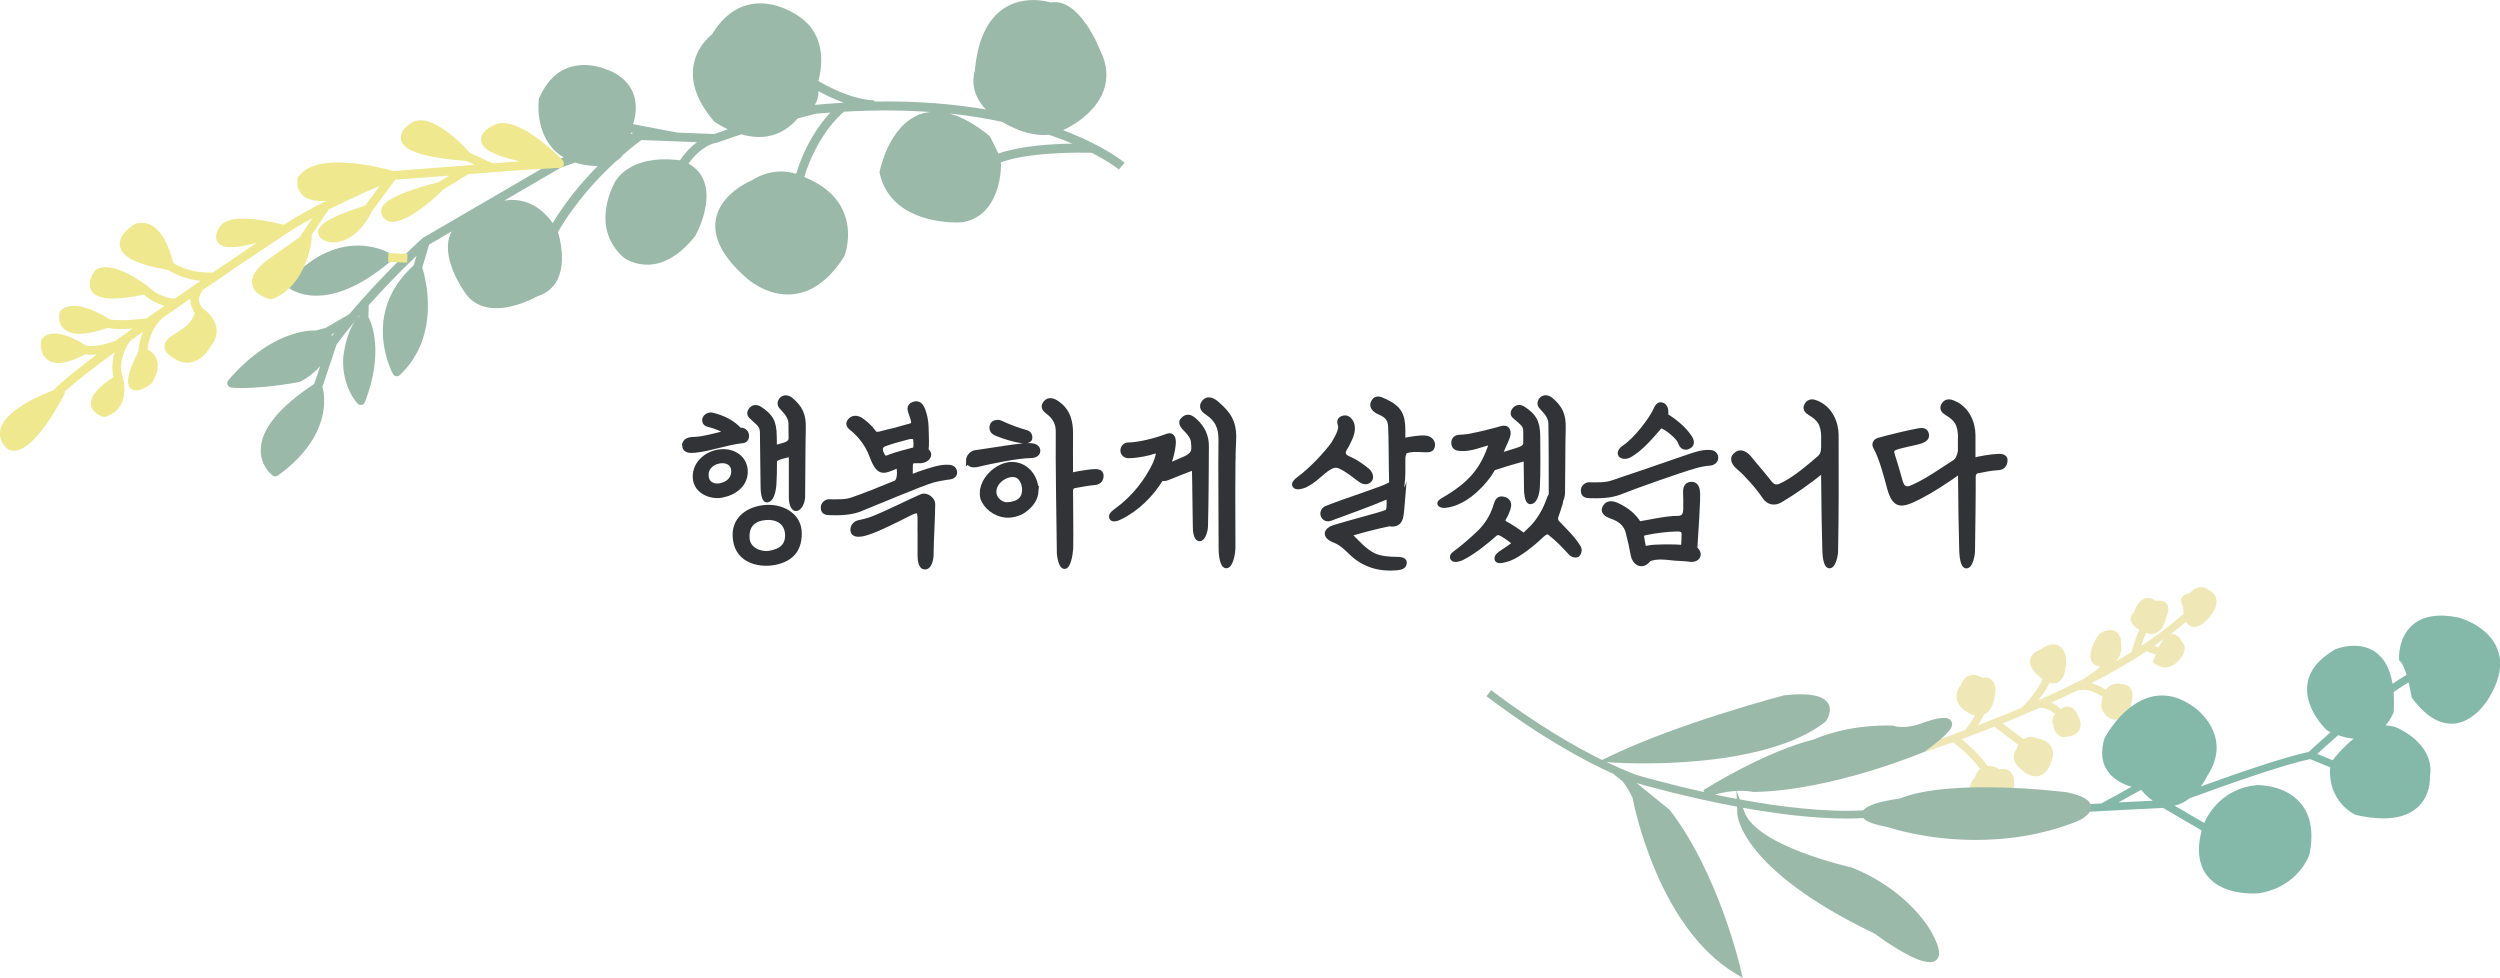
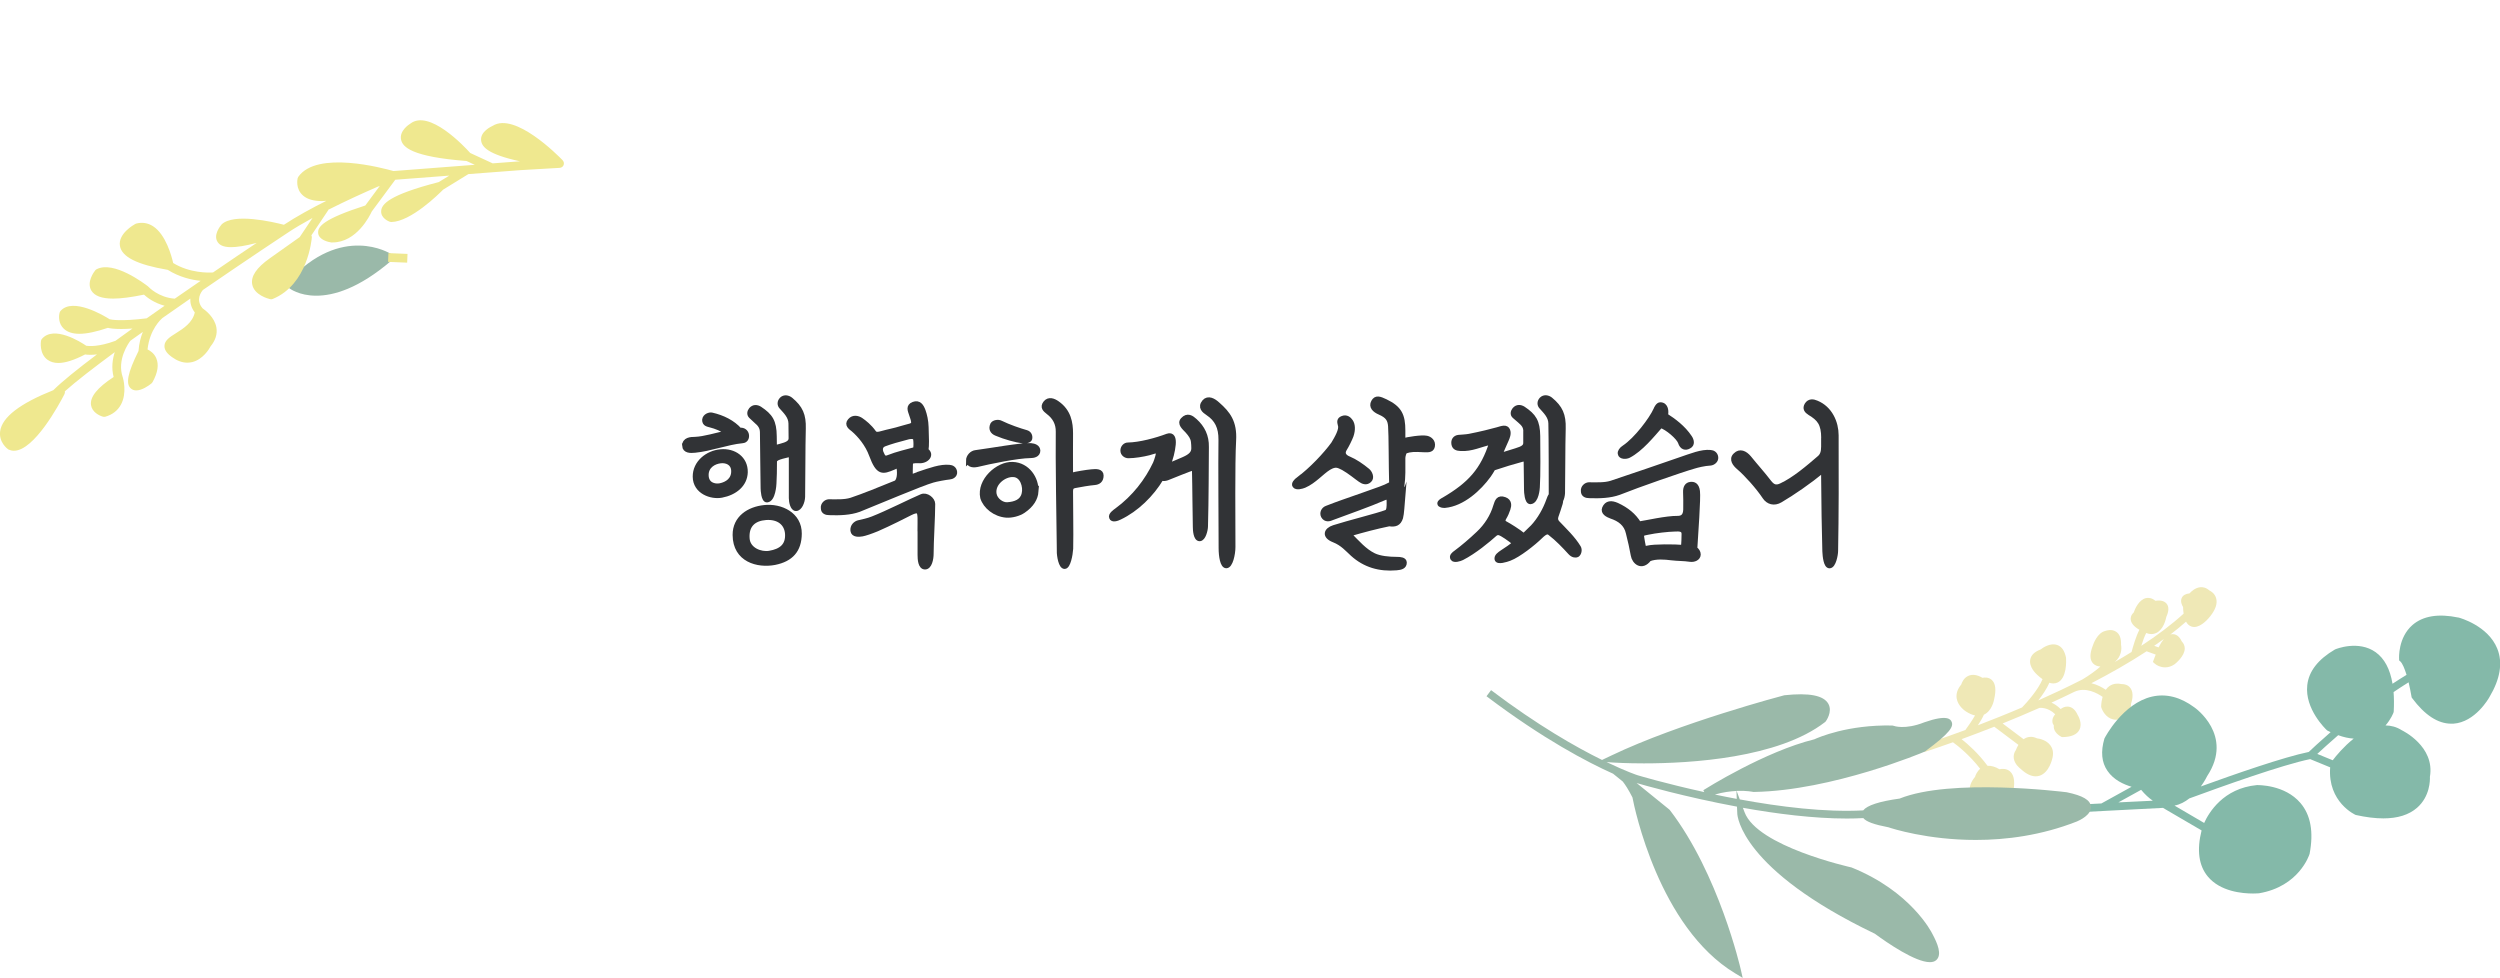
<svg xmlns="http://www.w3.org/2000/svg" width="271" height="106" viewBox="0 0 271 106" fill="none">
  <g clip-path="url(#clip0_113_233)">
    <path d="M208.36 80.726L208.607 81.519C208.656 81.503 209.832 81.131 211.699 80.462C212.143 80.776 213.483 81.817 214.651 83.336C214.313 83.626 214.149 84.022 214.091 84.22C213.623 84.773 213.434 85.352 213.516 85.938C213.664 86.921 214.577 87.516 214.684 87.582C215.243 87.945 215.761 88.127 216.229 88.127C216.468 88.127 216.69 88.077 216.895 87.986C217.907 87.549 218.153 86.202 218.162 86.144C218.466 84.889 218.375 84.047 217.882 83.617C217.529 83.312 217.068 83.312 216.739 83.386C216.27 83.105 215.835 82.99 215.448 83.014C214.453 81.66 213.319 80.66 212.636 80.124C213.672 79.744 214.873 79.289 216.18 78.777L218.795 80.743C218.655 80.966 218.573 81.181 218.532 81.288C218.326 81.569 218.252 81.891 218.293 82.205C218.384 82.824 218.918 83.262 219.058 83.361C219.625 83.89 220.168 84.154 220.67 84.154C220.818 84.154 220.957 84.129 221.097 84.088C222.15 83.741 222.47 82.254 222.503 82.089C222.635 81.47 222.446 81.049 222.265 80.801C221.837 80.214 221.064 80.066 220.801 80.033C220.291 79.793 219.888 79.868 219.634 79.975C219.535 80.016 219.444 80.074 219.362 80.132L217.085 78.422C218.351 77.91 219.691 77.348 221.072 76.737C221.114 76.737 221.961 76.622 222.783 77.423C222.553 77.695 222.446 77.976 222.479 78.24C222.495 78.397 222.553 78.529 222.635 78.637C222.561 79.149 222.947 79.603 223.416 79.851L223.506 79.9H223.613C224.526 79.884 225.126 79.628 225.398 79.132C225.776 78.422 225.274 77.588 225.217 77.497C224.978 76.96 224.625 76.638 224.189 76.597C223.86 76.564 223.58 76.704 223.375 76.861C223.038 76.531 222.701 76.308 222.38 76.167C223.194 75.796 224.016 75.407 224.838 75.003C226.08 74.416 227.363 75.151 227.922 75.54C227.84 75.837 227.782 76.159 227.766 76.547V76.621L227.782 76.688C227.807 76.778 228.078 77.563 228.777 77.885C228.925 77.951 229.131 78.017 229.386 78.017C229.542 78.017 229.714 77.993 229.904 77.935C230.043 77.984 230.216 77.993 230.389 77.91C230.783 77.737 230.972 77.233 231.005 76.283C231.096 76.019 231.351 75.16 230.948 74.598C230.8 74.391 230.512 74.152 229.961 74.152H229.945C229.649 74.078 229.114 74.053 228.654 74.375C228.506 74.482 228.374 74.615 228.267 74.772C227.897 74.524 227.355 74.218 226.705 74.061C228.777 72.987 230.816 71.831 232.691 70.6L233.678 70.956C233.612 71.129 233.538 71.303 233.472 71.493L233.373 71.757L233.587 71.947C233.793 72.129 234.204 72.343 234.697 72.343C235.018 72.343 235.372 72.252 235.725 72.005C235.857 71.906 236.819 71.121 236.827 70.303C236.827 70.014 236.72 69.75 236.506 69.535C236.399 69.296 236.095 68.742 235.528 68.742H235.52C235.437 68.742 235.347 68.759 235.265 68.784C235.857 68.329 236.432 67.867 236.967 67.388C237.098 67.635 237.287 67.825 237.551 67.916C237.649 67.949 237.748 67.966 237.847 67.966C238.644 67.966 239.434 67.008 239.598 66.793C240.182 66.05 240.396 65.389 240.223 64.827C240.075 64.323 239.672 64.092 239.491 64.001C239.129 63.679 238.776 63.638 238.529 63.654C237.986 63.696 237.551 64.092 237.345 64.323C236.926 64.365 236.638 64.522 236.506 64.802C236.325 65.182 236.514 65.595 236.646 65.802C236.646 66.033 236.671 66.281 236.704 66.52C235.372 67.734 233.809 68.899 232.115 70.006C232.296 69.428 232.494 68.907 232.65 68.618C232.847 68.693 233.036 68.734 233.193 68.734C233.423 68.734 233.612 68.676 233.752 68.61C234.525 68.23 234.771 67.165 234.829 66.867C235.117 66.24 235.125 65.752 234.854 65.43C234.533 65.05 233.974 65.067 233.645 65.125C233.242 64.794 232.872 64.778 232.617 64.835C231.852 65.017 231.425 66.008 231.293 66.397C230.981 66.686 230.948 66.983 230.972 67.189C231.038 67.677 231.523 68.048 231.91 68.271C231.54 68.973 231.211 70.105 231.063 70.675C230.463 71.046 229.854 71.41 229.238 71.765C229.953 71.17 230.019 70.353 229.92 69.89C229.945 69.221 229.78 68.75 229.41 68.494C228.941 68.164 228.374 68.338 228.21 68.395C227.338 68.602 226.919 69.808 226.853 70.006C226.508 70.906 226.524 71.534 226.902 71.93C227.116 72.145 227.396 72.236 227.683 72.252C227.231 72.657 226.516 73.186 225.743 73.648C224.14 74.466 222.52 75.226 220.949 75.928C221.401 75.35 221.87 74.664 222.15 74.012C222.298 74.061 222.437 74.086 222.577 74.086C222.742 74.086 222.906 74.053 223.054 73.979C224.049 73.508 223.983 71.666 223.959 71.303C223.802 70.526 223.482 70.08 222.997 69.915C222.248 69.659 221.442 70.212 221.204 70.402C220.546 70.65 220.168 71.013 220.078 71.493C219.921 72.31 220.711 73.037 220.826 73.144C221.031 73.334 221.22 73.491 221.41 73.623C220.974 74.714 219.749 76.118 219.19 76.688C217.471 77.423 215.843 78.067 214.404 78.62C214.667 78.224 214.914 77.803 215.054 77.472C215.925 77.076 216.139 75.928 216.147 75.878C216.41 74.796 216.328 74.069 215.892 73.689C215.555 73.4 215.144 73.425 214.897 73.475C214.33 73.144 213.828 73.07 213.393 73.252C212.875 73.466 212.669 73.979 212.595 74.21C212.192 74.689 212.028 75.193 212.102 75.697C212.233 76.547 213.023 77.068 213.113 77.125C213.458 77.348 213.779 77.489 214.091 77.555C213.812 78.05 213.376 78.686 213.047 79.132C210.284 80.156 208.451 80.735 208.393 80.76L208.36 80.726ZM233.513 70.006C233.867 69.766 234.212 69.519 234.558 69.271C234.368 69.502 234.179 69.799 233.99 70.179L233.521 70.006H233.513Z" fill="#EFE8B6" />
-     <path d="M115.256 14.107C115.322 14.074 115.388 14.049 115.445 14.008C115.823 13.834 118.71 12.422 119.647 9.787C120.132 8.408 120.009 6.954 119.277 5.509C119.186 5.269 117.024 -0.273 113.916 0.272C113.332 0.099 110.947 -0.471 108.842 0.9C107.025 2.089 105.965 4.361 105.677 7.656C105.537 8.086 105.06 9.985 106.869 11.868C103.473 11.282 99.46 10.927 94.782 11.009V10.886C92.282 10.787 89.593 9.3 88.705 8.779C89.034 7.615 89.741 4.022 86.765 1.891C86.658 1.809 84.191 -0.075 81.379 0.462C79.71 0.784 78.296 1.883 77.169 3.741C76.799 4.03 75.409 5.244 75.146 7.301C74.916 9.143 75.656 11.092 77.358 13.099C77.383 13.124 77.407 13.149 77.432 13.173C77.481 13.215 78.041 13.619 78.904 14.024L77.424 14.528L73.419 14.371L68.618 13.454C69.127 11.992 69.259 9.581 66.915 8.077C66.809 8.011 64.301 6.483 61.809 7.268C60.354 7.722 59.227 8.854 58.446 10.63C58.43 10.671 58.413 10.712 58.413 10.753C58.397 10.877 58.01 13.859 59.819 15.99C60.181 16.419 60.617 16.774 61.102 17.064L60.42 17.303L45.857 25.777L45.783 25.835C45.734 25.876 41.565 29.634 37.882 34.045L35.308 35.54L34.239 35.829C33.548 35.787 29.338 35.87 24.75 41.222C24.635 41.354 24.602 41.536 24.668 41.701C24.725 41.866 24.873 41.982 25.046 42.007C25.079 42.007 25.449 42.065 26.214 42.065C27.348 42.065 29.338 41.957 32.381 41.428C32.422 41.428 32.455 41.412 32.487 41.395C32.512 41.387 33.721 40.834 34.716 39.678L34.058 41.618C30.276 44.121 28.319 46.508 28.261 48.713C28.212 50.547 29.511 51.513 29.56 51.554C29.642 51.612 29.741 51.645 29.84 51.645C29.939 51.645 30.037 51.612 30.119 51.554C36.048 47.26 35.201 42.824 34.954 41.924L36.475 37.373C37.117 36.481 37.824 35.589 38.547 34.73C37.429 36.217 37.207 38.728 37.199 38.868C37.076 41.982 38.704 43.683 38.778 43.758C38.868 43.849 38.992 43.898 39.115 43.898C39.148 43.898 39.181 43.898 39.214 43.89C39.37 43.857 39.501 43.749 39.559 43.593C41.639 38.166 40.282 35.019 39.937 34.358L39.97 33.078C41.96 30.84 43.925 28.899 45.15 27.735L44.846 28.759C39.024 34.02 42.56 40.479 42.601 40.545C42.675 40.669 42.799 40.76 42.947 40.784C42.971 40.784 42.996 40.784 43.021 40.784C43.144 40.784 43.259 40.735 43.349 40.652C47.855 36.366 46.112 30.072 45.775 29.006L46.515 26.512L48.965 25.083C48.85 25.298 48.752 25.521 48.686 25.769C47.979 28.305 50.265 31.517 50.347 31.633C51.21 32.979 52.493 33.409 53.784 33.409C55.848 33.409 57.92 32.302 58.282 32.104C59.26 31.798 59.976 31.195 60.42 30.328C61.365 28.461 60.707 25.901 60.485 25.141C62.368 21.887 64.868 19.227 66.784 17.468C66.94 17.369 67.096 17.262 67.253 17.121C67.351 17.03 67.425 16.923 67.507 16.816C68.502 15.94 69.251 15.379 69.53 15.18L75.557 15.412C74.974 15.833 74.332 16.461 73.707 17.377C72.548 17.212 68.535 16.874 66.718 19.632C66.685 19.682 63.791 24.522 67.59 27.908C67.606 27.924 68.609 28.693 70.147 28.693C71.553 28.693 73.411 28.048 75.368 25.571C75.442 25.439 77.21 22.25 76.355 19.748C76.059 18.872 75.475 18.203 74.636 17.733C76.018 15.816 77.407 15.519 77.572 15.494H77.613L80.359 14.561C80.951 14.734 81.601 14.85 82.284 14.85C82.579 14.85 82.884 14.825 83.188 14.776C84.454 14.569 85.548 13.9 86.469 12.843L88.393 12.331C88.944 12.281 89.478 12.24 90.013 12.199C88.968 13.314 87.357 15.445 86.296 18.839C85.416 18.558 83.533 18.236 81.436 19.583C81.297 19.64 78.049 21.003 77.588 23.836C77.268 25.81 78.394 27.933 80.918 30.13C81.001 30.212 82.876 31.922 85.416 31.922C85.647 31.922 85.885 31.905 86.123 31.872C88.146 31.616 89.955 30.262 91.534 27.759C91.575 27.66 92.488 25.273 91.386 22.837C90.662 21.235 89.24 20.012 87.176 19.186C88.557 14.743 90.958 12.537 91.484 12.108C94.922 11.91 98.038 11.943 100.85 12.141C100.472 12.182 100.102 12.248 99.748 12.38C96.361 13.619 95.398 18.385 95.357 18.583C95.341 18.649 95.349 18.715 95.357 18.782C96.476 23.704 101.96 24.117 103.736 24.117C104.073 24.117 104.271 24.101 104.287 24.101C107.757 23.539 108.555 19.789 108.505 17.592C111.72 16.419 117.419 16.535 118.34 16.56C120.305 17.567 121.259 18.344 121.291 18.369L121.9 17.642C121.719 17.485 119.622 15.775 115.281 14.132L115.256 14.107ZM35.957 36.25L36.237 36.085C36.147 36.209 36.048 36.324 35.957 36.448C35.957 36.382 35.957 36.316 35.957 36.25ZM38.975 34.259C38.885 34.342 38.786 34.416 38.704 34.507C38.794 34.4 38.885 34.301 38.975 34.193V34.259ZM59.918 24.175C58.907 22.779 57.69 21.953 56.267 21.73C55.708 21.639 55.174 21.672 54.656 21.747L60.806 18.162L62.344 17.625C63.043 17.848 63.816 17.98 64.679 17.997C64.687 17.997 64.737 17.997 64.794 17.997C63.191 19.616 61.406 21.705 59.918 24.175ZM68.379 14.52C68.379 14.47 68.387 14.421 68.395 14.371L68.659 14.421L68.379 14.52ZM88.327 11.373C88.59 10.96 88.722 10.464 88.722 9.878C89.371 10.241 90.342 10.729 91.468 11.133C90.448 11.191 89.404 11.265 88.327 11.373ZM108.226 16.642L107.354 14.867C107.321 14.809 107.28 14.751 107.231 14.71C105.677 13.446 104.238 12.653 102.897 12.298C104.994 12.521 106.91 12.835 108.629 13.207C108.974 13.413 109.352 13.611 109.772 13.801C109.862 13.851 111.408 14.635 113.126 14.635C113.316 14.635 113.505 14.627 113.694 14.602C114.631 14.924 115.486 15.246 116.243 15.569C114.006 15.602 110.586 15.808 108.226 16.642Z" fill="#9AB9A9" />
    <path d="M34.288 32.054C36.155 32.054 38.876 31.286 42.396 28.28C42.511 28.181 42.568 28.04 42.56 27.883C42.552 27.726 42.47 27.594 42.346 27.512C42.297 27.479 37.043 24.167 31.254 30.51C31.164 30.609 31.122 30.733 31.131 30.865C31.139 30.997 31.205 31.121 31.303 31.203C31.386 31.27 32.397 32.054 34.28 32.054H34.288Z" fill="#9AB9A9" />
    <path d="M234.426 87.549L238.652 90.019C238.118 92.141 238.34 93.826 239.327 95.015C240.683 96.651 243.076 96.857 244.227 96.857C244.597 96.857 244.836 96.832 244.877 96.832C249.21 96.097 250.32 92.703 250.361 92.554C250.814 90.184 250.477 88.35 249.375 87.053C247.664 85.038 244.77 85.104 244.638 85.104C240.996 85.451 239.425 88.111 238.932 89.209L235.717 87.326C236.317 87.21 236.852 86.921 237.32 86.55C240.938 85.22 247.377 82.915 250.419 82.288L252.59 83.18C252.302 86.971 255.328 88.334 255.361 88.342C256.471 88.59 257.466 88.713 258.354 88.713C259.916 88.713 261.133 88.325 262.005 87.566C263.419 86.335 263.419 84.559 263.402 84.212C263.978 80.884 260.385 79.174 260.352 79.157C259.768 78.786 259.176 78.645 258.592 78.637C259.184 77.96 259.439 77.283 259.456 77.241L259.48 77.126C259.521 76.366 259.513 75.664 259.464 75.02C260.006 74.648 260.557 74.293 261.092 73.962C261.223 74.516 261.33 75.061 261.404 75.499L261.421 75.598L261.478 75.68C262.843 77.514 264.266 78.447 265.713 78.447C265.787 78.447 265.861 78.447 265.943 78.447C268.32 78.29 269.791 75.68 269.849 75.573C271.025 73.607 271.321 71.832 270.704 70.312C269.701 67.817 266.642 66.975 266.511 66.942H266.486C264.315 66.488 262.646 66.769 261.511 67.751C259.941 69.123 260.056 71.328 260.064 71.418V71.584L260.196 71.699C260.434 71.922 260.664 72.484 260.87 73.153C260.368 73.459 259.859 73.781 259.349 74.119C259.086 72.534 258.477 71.385 257.523 70.7C255.649 69.362 253.206 70.353 253.108 70.403C251.266 71.485 250.271 72.773 250.107 74.276C249.819 76.861 252.121 79.05 252.22 79.141L252.31 79.207C252.425 79.265 252.532 79.306 252.639 79.364C251.414 80.438 250.534 81.255 250.271 81.511C247.541 82.073 242.279 83.907 238.57 85.253C238.998 84.666 239.236 84.171 239.261 84.121C242.18 79.686 237.912 76.704 237.871 76.68C236.358 75.556 234.804 75.16 233.267 75.515C230.109 76.25 228.193 79.901 228.119 80.058C227.7 81.487 227.815 82.635 228.448 83.56C229.122 84.551 230.224 85.038 231.063 85.286L227.79 87.095L225.184 87.227L225.225 88.053L234.467 87.574L234.426 87.549ZM253.461 79.694C254.045 79.909 254.604 80.033 255.139 80.066C254.053 80.933 253.223 81.941 252.869 82.412L251.192 81.726C251.661 81.297 252.45 80.57 253.461 79.694ZM229.632 86.979L232.099 85.616C232.51 86.112 232.938 86.508 233.365 86.797L229.632 86.979Z" fill="#84B9A9" />
    <path d="M174.853 83.865L175.906 84.715C176.169 85.046 176.522 85.583 176.958 86.442C177.172 87.565 179.828 100.515 188.083 105.504L188.906 106L188.692 105.058C188.667 104.959 186.332 94.742 181.012 87.813L180.946 87.747L177.41 84.881C178.019 85.062 182.64 86.392 188.289 87.441L188.322 88.201C188.33 88.449 188.741 94.271 203.238 101.218C204.578 102.209 207.62 104.298 209.199 104.298C209.479 104.298 209.717 104.232 209.881 104.083C210.556 103.497 210.013 102.242 209.462 101.218C209.38 101.044 207.135 96.617 200.705 94.032C200.541 93.991 190.493 91.761 189.111 88.044L188.93 87.565C192.573 88.217 196.586 88.729 200.195 88.729C200.804 88.729 201.404 88.713 201.98 88.68C202.308 89.076 203.155 89.382 204.709 89.679C205.096 89.811 208.928 91.05 214.182 91.05C217.446 91.05 221.253 90.571 225.126 89.052C225.406 88.936 226.738 88.333 226.656 87.424C226.59 86.722 225.776 86.243 224.033 85.88C223.49 85.814 211.46 84.335 205.918 86.566C203.698 86.871 202.391 87.309 201.971 87.846C197.835 88.069 192.926 87.457 188.593 86.656L188.248 85.731C189.333 85.69 190.04 85.839 190.049 85.847H190.147C198.608 85.707 208.516 81.536 208.615 81.486L208.697 81.436C211.436 79.421 211.814 78.727 211.534 78.199C211.436 78.001 211.123 77.414 208.599 78.298C206.486 79.14 205.277 78.686 205.269 78.678L205.121 78.645C200.277 78.546 197.087 79.95 196.676 80.14C191.307 81.461 184.909 85.492 184.638 85.657L184.745 85.864C180.601 84.955 177.624 84.071 177.55 84.046C177.526 84.046 176.3 83.642 174.154 82.609L174.853 82.659C175.034 82.667 176.3 82.75 178.192 82.75C183.248 82.75 192.778 82.188 197.835 78.273L197.909 78.199C197.909 78.199 198.682 77.175 198.197 76.299C197.687 75.382 196.125 75.077 193.42 75.366C193.247 75.407 182.04 78.372 174.705 81.882L173.661 82.378C170.857 80.999 166.696 78.637 161.631 74.812L161.138 75.473C167.305 80.132 172.09 82.626 174.812 83.848L174.853 83.865ZM188.264 86.599C187.45 86.45 186.653 86.285 185.896 86.128C186.768 85.872 187.565 85.773 188.231 85.74L188.264 86.599Z" fill="#9AB9A9" />
    <path d="M42.105 27.438L42.066 28.387L44.136 28.472L44.175 27.523L42.105 27.438Z" fill="#EFE88F" />
    <path d="M60.995 17.377C60.469 16.832 55.815 12.133 53.414 13.636C53.274 13.702 52.016 14.272 52.156 15.255C52.246 15.924 52.896 16.733 56.366 17.485L53.406 17.708L50.972 16.584C50.314 15.849 46.515 11.819 44.476 13.405C44.353 13.479 43.251 14.181 43.481 15.164C43.662 15.932 44.608 16.997 50.569 17.451L51.465 17.864L42.651 18.542C41.524 18.22 34.37 16.287 32.339 19.161C32.306 19.211 32.282 19.26 32.265 19.318C32.257 19.368 31.986 20.474 32.874 21.218C33.334 21.606 34.008 21.796 34.888 21.796C35.036 21.796 35.209 21.779 35.373 21.771C33.745 22.589 32.117 23.481 30.777 24.365C29.527 24.043 25.367 23.076 24.035 24.315C23.87 24.505 23.081 25.488 23.599 26.248C23.796 26.537 24.158 26.793 25.046 26.793C25.671 26.793 26.559 26.661 27.825 26.33C26.534 27.189 24.898 28.296 23.089 29.535C22.596 29.568 20.581 29.617 18.772 28.511C18.608 27.784 17.983 25.422 16.585 24.521C16.026 24.166 15.417 24.067 14.776 24.232C14.735 24.241 14.702 24.257 14.669 24.274C14.472 24.381 12.786 25.347 13 26.652C13.197 27.85 14.85 28.684 18.188 29.254C19.438 30.039 20.762 30.344 21.749 30.443C20.836 31.071 19.899 31.715 18.945 32.376C17.177 32.252 16.116 31.112 16.108 31.104H16.1C16.1 31.104 16.075 31.063 16.05 31.046C15.672 30.757 12.326 28.213 10.467 29.188C10.41 29.221 10.36 29.262 10.319 29.312C10.221 29.436 9.341 30.576 9.908 31.509C10.262 32.079 11.026 32.368 12.26 32.368C13.131 32.368 14.25 32.219 15.606 31.938C15.944 32.252 16.708 32.839 17.843 33.144C17.193 33.599 16.544 34.053 15.902 34.507C13.024 34.862 12.046 34.647 11.882 34.606C11.314 34.243 7.894 32.186 6.562 33.706C6.512 33.764 6.479 33.822 6.463 33.896C6.356 34.284 6.331 35.093 6.923 35.639C7.31 36.002 7.869 36.184 8.609 36.184C9.415 36.184 10.443 35.961 11.692 35.539C11.923 35.597 12.358 35.663 13.14 35.663C13.477 35.663 13.88 35.647 14.357 35.614C13.732 36.06 13.115 36.506 12.515 36.944C10.656 37.629 9.604 37.522 9.349 37.48C8.749 37.067 5.838 35.234 4.547 36.729C4.489 36.795 4.448 36.877 4.44 36.968C4.432 37.026 4.235 38.348 5.164 39.008C5.476 39.231 5.863 39.347 6.323 39.347C7.08 39.347 8.05 39.033 9.226 38.422C9.357 38.447 9.555 38.463 9.834 38.463C10.023 38.463 10.262 38.447 10.517 38.414C8.42 39.991 6.718 41.362 5.78 42.296C2.171 43.733 0.23 45.219 0.016 46.739C-0.148 47.937 0.789 48.647 0.904 48.721C1.102 48.812 1.299 48.862 1.505 48.862C3.708 48.862 6.422 43.824 6.989 42.725C7.038 42.626 7.047 42.527 7.03 42.419C8.239 41.337 10.18 39.843 12.441 38.174C12.194 38.934 12.062 39.876 12.317 40.867C10.55 42.023 9.735 43.031 9.867 43.914C9.982 44.666 10.739 45.054 11.166 45.17C11.207 45.178 11.248 45.186 11.29 45.186C11.331 45.186 11.38 45.186 11.421 45.17C12.194 44.947 12.761 44.501 13.107 43.865C13.797 42.601 13.345 41.007 13.32 40.941C13.32 40.941 13.312 40.925 13.312 40.916C12.638 38.992 13.954 37.175 14.126 36.944C14.57 36.621 15.023 36.299 15.483 35.977C15.253 36.555 15.072 37.241 15.014 38.05C13.83 40.437 13.592 41.627 14.209 42.13C14.373 42.263 14.562 42.32 14.768 42.32C15.376 42.32 16.075 41.841 16.404 41.577C16.453 41.536 16.494 41.486 16.527 41.437C17.111 40.396 17.243 39.512 16.93 38.81C16.708 38.306 16.297 38.026 15.993 37.877C16.231 35.688 17.465 34.598 17.596 34.482C18.608 33.772 19.627 33.062 20.63 32.368C20.606 32.839 20.729 33.359 21.116 33.871C20.869 34.978 19.899 35.597 19.101 36.101C18.427 36.522 17.843 36.886 17.826 37.497C17.81 38.042 18.279 38.447 18.632 38.703C19.191 39.108 19.751 39.314 20.302 39.314C20.482 39.314 20.663 39.289 20.844 39.248C22.004 38.959 22.686 37.819 22.826 37.546C23.36 36.894 23.574 36.208 23.459 35.515C23.27 34.383 22.25 33.623 21.954 33.417C21.157 32.483 21.839 31.608 22.004 31.426C26.904 28.065 31.024 25.331 31.122 25.273C31.928 24.728 32.882 24.175 33.877 23.63L32.487 25.703L29.248 27.999C27.792 29.031 27.176 29.956 27.34 30.832C27.562 31.996 29.1 32.384 29.272 32.426C29.305 32.434 29.346 32.442 29.379 32.442C29.437 32.442 29.503 32.434 29.56 32.409C33.375 30.848 33.786 25.934 33.803 25.727C33.803 25.653 33.786 25.579 33.754 25.513L35.596 22.762L35.571 22.746C37.528 21.755 39.493 20.871 40.874 20.268C40.973 20.227 41.072 20.194 41.17 20.152L39.6 22.275C35.028 23.745 34.436 24.571 34.486 25.248C34.543 26.025 35.628 26.239 35.9 26.281C35.949 26.281 35.99 26.281 36.039 26.281C38.671 26.281 40.093 23.373 40.299 22.927L42.848 19.483L48.702 19.037L47.559 19.739C42.1 21.143 41.351 22.159 41.318 22.886C41.277 23.671 42.165 24.009 42.264 24.043C42.313 24.059 42.371 24.067 42.42 24.067H42.428C44.542 24.018 47.551 21.053 48.036 20.557L50.774 18.872L56.431 18.443L60.683 18.195C60.847 18.178 61.003 18.087 61.077 17.931C61.168 17.749 61.135 17.534 60.995 17.386V17.377Z" fill="#EFE88F" />
    <path d="M74.198 48.325C74.182 47.647 74.881 47.606 75.341 47.606C76.353 47.565 77.627 47.16 78.828 46.904C78.326 46.516 77.528 46.218 77.06 46.103C76.731 46.004 76.361 45.987 76.361 45.516C76.402 45.07 76.945 44.913 77.158 44.971C78.359 45.244 79.444 45.789 80.184 46.623C80.612 46.549 80.9 46.838 80.941 47.152C80.982 47.441 80.867 47.771 80.472 47.796C78.828 47.953 76.986 48.671 75.333 48.828C74.831 48.886 74.231 48.87 74.19 48.325H74.198ZM75.341 51.678C75.325 50.158 76.681 49.084 78.112 48.952C79.567 48.812 80.842 49.696 80.809 51.191C80.768 52.537 79.666 53.429 78.227 53.701C77.101 53.916 75.358 53.313 75.341 51.678ZM78.055 52.636C78.828 52.479 79.551 51.992 79.51 51.017C79.469 50.158 78.737 49.91 78.137 49.968C77.397 50.042 76.566 50.513 76.566 51.488C76.566 52.52 77.438 52.752 78.063 52.636H78.055ZM86.664 57.856C86.647 59.648 85.751 60.639 83.967 60.994C82.141 61.341 79.683 60.705 79.666 57.996C79.65 56.146 81.179 55.171 82.848 54.998C84.633 54.8 86.688 55.758 86.664 57.856ZM85.348 57.872C85.274 56.741 84.419 56.022 83.021 56.121C81.738 56.22 80.908 56.898 81.007 58.359C81.081 59.607 82.478 60.111 83.407 59.954C84.69 59.739 85.422 59.136 85.348 57.872ZM81.977 45.665L81.393 45.12C81.179 44.905 81.237 44.616 81.409 44.401C81.697 44.071 82.051 44.112 82.363 44.302C83.531 45.079 83.934 45.681 83.95 47.284C83.95 47.54 83.967 48.159 83.967 48.49C84.123 48.49 84.312 48.432 84.665 48.333C85.266 48.176 85.734 47.986 85.734 47.515C85.734 47.011 85.718 46.227 85.718 45.896C85.702 45.136 85.159 44.633 84.69 44.104C84.493 43.889 84.476 43.559 84.731 43.286C85.019 42.997 85.43 43.088 85.702 43.303C86.787 44.195 87.141 44.996 87.099 46.458C87.042 48.407 87.058 52.322 87.025 53.858C87.009 54.42 86.697 55.147 86.285 55.147C85.915 55.147 85.759 54.403 85.759 53.999V49.44C85.759 49.299 85.603 49.299 85.373 49.34C85.044 49.415 84.517 49.539 84.23 49.687C84.115 49.762 83.975 49.861 83.975 50.001C83.975 50.877 83.958 51.851 83.917 52.438C83.917 52.512 83.819 54.172 83.144 54.213C82.758 54.23 82.7 53.123 82.7 52.925C82.7 51.422 82.626 48.762 82.626 46.887C82.626 46.301 82.355 45.995 81.985 45.657L81.977 45.665Z" fill="#313336" stroke="#313336" stroke-width="0.5" stroke-miterlimit="10" />
    <path d="M99.647 51.356C100.815 50.968 101.958 50.539 102.92 50.638C103.175 50.654 103.462 50.795 103.504 51.166C103.545 51.538 103.175 51.712 102.92 51.728C102.492 51.769 101.464 51.959 101.094 52.075C99.91 52.405 95.1 54.454 93.11 55.247C92.156 55.593 90.997 55.635 89.912 55.593C89.566 55.593 89.229 55.494 89.229 55.09C89.172 54.677 89.542 54.388 89.829 54.371C90.643 54.371 91.531 54.429 92.272 54.198C93.571 53.768 95.47 52.992 97.156 52.306C97.583 51.918 97.485 51.001 97.427 50.63C97.427 50.572 97.37 50.514 97.287 50.489L96.843 50.688C95.676 51.175 95.199 51.332 94.459 49.341C94.031 48.152 93.201 47.177 92.502 46.574C92.214 46.343 91.745 46.046 92.132 45.6C92.502 45.154 93.044 45.327 93.332 45.525C93.702 45.781 94.261 46.211 94.73 46.872C94.927 47.144 95.232 47.07 95.585 46.971C96.342 46.756 96.884 46.682 97.756 46.409C98.553 46.153 99.055 46.194 99.014 45.748C98.998 45.492 98.915 45.319 98.784 44.914C98.652 44.51 98.414 44.039 99.014 43.807C99.631 43.576 99.902 44.039 100.083 44.526C100.239 44.956 100.395 45.6 100.412 46.302C100.453 47.59 100.486 48.226 100.395 48.813C101.094 49.283 100.453 50.043 99.581 49.961C99.351 49.944 99.08 49.961 98.808 50.019C98.751 50.093 98.71 50.217 98.71 50.349C98.693 50.621 98.693 51.307 98.693 51.712L99.647 51.365V51.356ZM99.705 57.336C99.705 56.477 99.779 55.602 99.532 55.445C99.335 55.329 99.03 55.445 98.677 55.618C98.134 55.891 96.432 56.766 95.075 57.353C94.376 57.642 93.776 57.84 93.464 57.898C93.118 57.956 92.493 58.014 92.436 57.526C92.378 57.022 92.765 56.725 93.036 56.651C93.521 56.535 94.048 56.436 94.59 56.221C96.177 55.602 98.8 54.272 99.902 53.809C100.428 53.578 101.127 54.14 101.127 54.627C101.127 56.031 100.955 58.699 100.955 60.037C100.955 60.582 100.782 61.482 100.272 61.482C99.762 61.482 99.713 60.623 99.713 60.136V57.336H99.705ZM95.561 49.135C95.692 49.424 95.815 49.779 96.276 49.581C97.246 49.193 98.307 48.961 99.22 48.705C99.294 48.375 99.277 47.929 99.236 47.615C99.178 47.227 98.595 47.342 98.438 47.384C97.353 47.659 96.501 47.912 95.881 48.144C95.47 48.3 95.355 48.647 95.552 49.135H95.561Z" fill="#313336" stroke="#313336" stroke-width="0.5" stroke-miterlimit="10" />
    <path d="M104.959 49.96C104.959 49.473 105.37 49.084 105.757 49.043C107.401 48.828 110.797 48.209 111.726 48.283C112.137 48.325 112.499 48.457 112.524 48.845C112.524 49.332 111.998 49.407 111.693 49.407C110.279 49.423 107.253 50.051 105.896 50.381C105.666 50.439 104.984 50.48 104.967 49.952L104.959 49.96ZM112.326 53.272C112.269 54.015 111.858 54.75 110.929 55.378C110.443 55.709 109.671 55.907 109.087 55.865C107.845 55.766 106.801 54.907 106.505 53.941C106.118 52.107 108.149 50.257 109.777 50.323C111.389 50.381 112.392 51.884 112.318 53.28L112.326 53.272ZM107.598 46.012C107.714 45.781 108.199 45.682 108.486 45.839C109.358 46.268 110.542 46.673 111.257 46.871C111.586 46.97 111.702 47.259 111.644 47.556C111.586 47.771 111.175 47.846 110.871 47.813C110.115 47.713 108.955 47.4 108.001 46.995C107.557 46.821 107.385 46.466 107.59 46.02L107.598 46.012ZM109.81 51.463C108.856 51.422 107.582 52.38 107.779 53.544C107.894 54.23 108.634 54.734 109.194 54.693C110.049 54.635 110.805 54.362 110.994 53.528C111.192 52.768 110.822 51.463 109.81 51.463ZM114.81 59.698C114.769 56.989 114.653 49.456 114.695 46.805C114.711 45.929 114.349 45.227 113.626 44.682C113.256 44.393 112.984 44.137 113.313 43.691C113.683 43.204 114.226 43.435 114.612 43.708C115.87 44.583 116.068 45.847 116.068 46.978C116.068 47.697 116.051 50.538 116.068 51.513C116.726 51.339 117.737 51.182 118.312 51.124C118.855 51.067 119.381 51.067 119.381 51.554C119.381 52.083 119.069 52.297 118.641 52.33C118.115 52.372 117.087 52.545 116.512 52.661C116.24 52.719 116.068 52.818 116.068 53.264C116.068 55.675 116.125 57.352 116.084 59.475C116.043 60.16 115.796 61.424 115.402 61.424C115.007 61.424 114.801 60.317 114.801 59.689L114.81 59.698Z" fill="#313336" stroke="#313336" stroke-width="0.5" stroke-miterlimit="10" />
    <path d="M129.462 50.695C128.903 50.852 127.135 51.587 126.519 51.827C126.305 51.901 126.091 51.926 125.902 51.843C124.833 53.636 123.188 55.23 121.388 56.089C121.116 56.229 120.574 56.419 120.475 56.089C120.36 55.8 120.845 55.469 121.059 55.312C122.975 53.908 124.356 52.083 125.228 50.233C125.367 49.902 125.655 49.068 125.515 48.911C125.417 48.812 124.833 49.027 124.529 49.109C123.912 49.267 122.975 49.423 122.317 49.423C122.029 49.423 121.7 49.209 121.7 48.837C121.7 48.49 121.971 48.218 122.259 48.218C123.542 48.201 125.343 47.714 126.543 47.26C127.102 47.061 127.259 47.516 127.201 48.176C127.127 48.936 126.93 49.712 126.601 50.497C127.201 50.241 127.974 49.935 128.303 49.779C129.059 49.448 129.388 49.118 129.388 48.589C129.388 48.333 129.372 48.102 129.347 47.887C129.306 47.474 129.076 47.127 128.689 46.698C128.377 46.367 127.818 45.921 128.221 45.492C128.722 44.947 129.174 45.277 129.536 45.608C130.367 46.351 130.819 47.284 130.794 48.449C130.778 50.299 130.778 54.172 130.696 57.055C130.696 57.427 130.465 58.418 130.038 58.418C129.61 58.418 129.553 57.46 129.553 57.129C129.512 55.692 129.512 52.983 129.454 50.704L129.462 50.695ZM132.332 47.681C132.348 46.318 131.904 45.442 130.934 44.798C130.523 44.526 130.046 44.154 130.548 43.551C130.959 43.08 131.559 43.411 132.003 43.824C133.13 44.815 133.861 45.748 133.746 47.739C133.606 50.233 133.672 56.634 133.672 59.285C133.672 60.103 133.384 61.35 132.932 61.35C132.521 61.35 132.348 60.317 132.348 59.401C132.348 57.435 132.291 49.977 132.332 47.681Z" fill="#313336" stroke="#313336" stroke-width="0.5" stroke-miterlimit="10" />
    <path d="M140.776 51.926C142.149 50.91 143.704 49.258 144.534 48.11C144.904 47.491 145.447 46.574 145.274 46.087C145.159 45.674 145.175 45.484 145.504 45.343C145.948 45.145 146.261 45.443 146.417 45.674C146.647 46.004 146.705 46.566 146.475 47.235C146.335 47.606 146.006 48.284 145.759 48.672C145.471 49.143 145.685 49.506 146.228 49.721C146.886 49.993 147.626 50.497 148.242 51.009C148.497 51.208 148.769 51.769 148.456 52.058C148.127 52.389 147.741 52.232 147.445 52.017C147.017 51.728 146.318 51.125 145.603 50.728C145.06 50.456 144.772 50.282 144.049 50.712C143.276 51.183 142.462 52.174 141.393 52.636C141.105 52.752 140.538 52.909 140.349 52.653C140.193 52.455 140.464 52.149 140.776 51.91V51.926ZM152.058 54.106C152.017 54.594 151.959 55.725 151.844 56.114C151.63 56.799 151.203 56.89 150.586 56.799C149.089 57.113 147.93 57.419 146.244 57.906C147.173 58.839 147.914 59.715 148.917 60.202C149.558 60.516 150.561 60.615 151.433 60.615C151.803 60.615 152.247 60.656 152.247 60.986C152.247 61.432 151.86 61.532 151.375 61.573C149.517 61.73 147.946 61.259 146.623 60.07C146.063 59.566 145.537 58.922 144.592 58.55C143.49 58.12 143.736 57.443 144.592 57.171C146.105 56.683 149.377 55.866 150.232 55.535C150.43 55.461 150.446 55.378 150.504 55.221C150.561 55.065 150.578 54.503 150.561 54.288C150.545 53.76 150.191 53.916 149.879 54.057C148.538 54.643 146.08 55.519 144.452 56.122C144.123 56.279 143.695 56.394 143.44 55.948C143.268 55.601 143.457 55.205 143.81 55.073C144.394 54.842 145.208 54.544 145.537 54.429C147.124 53.883 148.793 53.281 149.607 52.992C149.953 52.876 150.438 52.661 150.833 52.446C150.775 50.439 150.791 47.111 150.717 46.178C150.66 45.492 150.43 45.087 149.574 44.716C148.974 44.46 148.604 44.071 148.876 43.568C149.147 43.064 149.533 43.196 150.191 43.51C151.745 44.253 152.091 45.046 152.091 46.681V47.755C152.592 47.615 154.089 47.367 154.648 47.483C154.993 47.557 155.404 47.854 155.289 48.399C155.191 48.87 154.672 48.771 154.278 48.771C153.349 48.713 152.864 48.73 152.362 48.911C152.206 48.969 152.091 49.456 152.091 49.655V51.232C152.091 51.645 152.049 52.223 151.975 52.769C152.148 53.099 152.074 53.76 152.049 54.131L152.058 54.106Z" fill="#313336" stroke="#313336" stroke-width="0.5" stroke-miterlimit="10" />
    <path d="M165.379 46.78C165.379 46.194 165.107 45.946 164.737 45.616L164.153 45.112C163.923 44.914 163.997 44.608 164.17 44.394C164.458 44.063 164.811 44.104 165.124 44.294C166.283 45.071 166.694 45.674 166.711 47.276C166.727 48.482 166.752 51.637 166.669 52.826C166.669 52.901 166.571 54.362 165.897 54.404C165.51 54.42 165.453 53.313 165.453 53.115C165.453 52.182 165.411 50.431 165.411 49.845C165.411 49.729 165.214 49.77 165.025 49.803C164.071 50.059 162.969 50.39 161.867 50.761C161.711 51.05 161.539 51.306 161.382 51.538C160.355 52.958 158.554 54.635 156.613 54.809C156.441 54.825 156.071 54.767 156.054 54.594C156.038 54.395 156.342 54.247 156.523 54.148C159.31 52.512 160.749 50.976 161.695 47.937C160.47 48.193 159.54 48.713 158.34 48.639C157.954 48.622 157.658 48.54 157.584 48.151C157.51 47.722 157.723 47.449 158.085 47.392C158.513 47.35 158.842 47.35 159.269 47.276C160.453 47.045 161.728 46.731 162.328 46.557C162.813 46.417 163.282 46.227 163.454 46.657C163.594 47.003 163.413 47.433 163.298 47.689C163.101 48.102 162.854 48.721 162.558 49.382C163.175 49.209 163.783 48.994 164.326 48.837C165.099 48.606 165.37 48.407 165.37 48.003V46.797L165.379 46.78ZM166.094 57.179C166.924 56.303 167.508 55.213 167.862 54.222C167.936 54.007 168.018 53.793 168.133 53.66V53.603C168.133 52.355 168.133 47.565 168.092 45.888C168.076 45.129 167.533 44.625 167.064 44.096C166.867 43.881 166.85 43.551 167.105 43.279C167.393 42.989 167.804 43.08 168.076 43.295C169.161 44.187 169.514 44.988 169.473 46.45C169.416 48.399 169.432 51.918 169.399 53.462C169.383 53.718 169.325 54.007 169.202 54.239C169.202 54.379 169.161 54.495 169.144 54.586C169.005 55.056 168.816 55.601 168.7 55.932C168.585 56.246 168.659 56.493 168.857 56.692C169.572 57.452 170.526 58.343 171.126 59.343C171.282 59.599 171.184 60.028 170.953 60.16C170.838 60.218 170.509 60.235 170.213 59.904C169.556 59.186 168.84 58.426 168.002 57.782C167.771 57.608 167.533 57.625 166.99 58.154C166.234 58.897 164.622 60.177 163.635 60.549C163.265 60.689 162.353 60.978 162.262 60.623C162.188 60.309 162.517 60.078 162.862 59.847C163.348 59.533 163.792 59.227 164.219 58.889C163.619 58.401 162.862 57.873 162.55 57.782C162.353 57.708 162.163 57.798 162.048 57.898C161.333 58.542 159.82 59.805 158.48 60.483C158.25 60.598 157.625 60.797 157.468 60.54C157.312 60.284 157.567 60.07 157.838 59.88C158.554 59.351 159.45 58.591 160.264 57.815C161.119 57.014 161.793 55.965 162.122 54.833C162.279 54.346 162.41 53.875 163.109 54.131C163.652 54.329 163.611 54.792 163.479 55.18C163.364 55.511 163.249 55.8 163.035 56.155C162.92 56.353 162.879 56.601 163.208 56.758C163.578 56.956 164.523 57.534 165.181 58.063L166.094 57.171V57.179Z" fill="#313336" stroke="#313336" stroke-width="0.5" stroke-miterlimit="10" />
    <path d="M185.425 49.027C185.68 49.043 185.968 49.2 186.009 49.572C186.05 49.944 185.68 50.191 185.425 50.216C184.71 50.257 183.97 50.447 183.6 50.563C182.416 50.893 177.49 52.603 175.5 53.404C174.546 53.751 173.387 53.792 172.302 53.751C171.956 53.751 171.619 53.652 171.619 53.247C171.562 52.834 171.932 52.545 172.22 52.529C173.034 52.529 173.922 52.587 174.662 52.355C176.676 51.694 180.286 50.447 182.144 49.803C183.304 49.415 184.455 48.928 185.417 49.027H185.425ZM184.027 53.255C184.126 53.941 183.83 57.972 183.739 59.483C183.97 59.64 184.109 59.871 184.109 60.102C184.109 60.507 183.641 60.722 183.18 60.648C182.522 60.548 181.897 60.573 181.207 60.491C180.467 60.392 179.48 60.317 178.765 60.606C177.967 61.655 177.137 60.92 177.022 60.177C176.923 59.59 176.676 58.467 176.495 57.782C176.281 56.791 175.566 56.278 174.653 55.973C174.267 55.832 173.724 55.56 173.913 55.097C174.168 54.494 174.67 54.478 175.287 54.751C176.331 55.238 177.112 55.857 177.671 56.774C178.485 56.658 180.639 56.155 181.856 56.171C182.284 56.171 182.687 56.014 182.712 55.254C182.728 54.28 182.712 54.065 182.695 53.346C182.679 52.859 182.851 52.529 183.254 52.487C183.6 52.446 183.937 52.562 184.027 53.247V53.255ZM175.615 49.167C175.574 48.969 175.755 48.696 176.059 48.506C177.375 47.631 179.003 45.45 179.472 44.418C179.546 44.22 179.743 43.856 179.973 43.856C180.631 43.856 180.656 44.633 180.557 45.029C181.429 45.591 182.457 46.334 183.172 47.408C183.386 47.722 183.501 48.184 183.098 48.383C182.712 48.614 182.325 48.523 182.144 47.953C181.971 47.425 180.713 46.334 180.015 46.144C179.143 47.135 177.86 48.729 176.545 49.398C176.273 49.539 175.673 49.555 175.615 49.184V49.167ZM181.569 57.369C180.796 57.385 179.439 57.542 178.641 57.716C178.23 57.815 177.885 57.79 177.984 58.261C178.041 58.575 178.082 58.921 178.156 59.219C178.214 59.45 178.37 59.45 178.6 59.392C179.299 59.219 181.527 59.235 182.457 59.318C182.514 58.93 182.531 58.228 182.531 57.873C182.531 57.344 182.046 57.344 181.56 57.369H181.569Z" fill="#313336" stroke="#313336" stroke-width="0.5" stroke-miterlimit="10" />
    <path d="M197.669 47.507C197.669 45.912 197.2 45.384 196.172 44.764C195.827 44.55 195.613 44.277 195.86 43.872C196.131 43.443 196.542 43.501 196.904 43.658C198.4 44.261 199.058 45.822 199.058 47.184C199.075 51.141 199.075 55.906 199.001 59.722C199.001 60.135 198.77 61.357 198.318 61.357C197.932 61.357 197.817 60.341 197.792 59.763C197.734 58.029 197.677 54.271 197.652 50.959C196.082 52.247 194.38 53.412 192.998 54.23C192.316 54.642 191.658 54.428 191.296 53.883C190.581 52.809 189.339 51.413 188.468 50.67C188.098 50.356 187.612 49.794 188.122 49.324C188.607 48.836 189.166 49.109 189.594 49.613C190.309 50.505 191.082 51.347 191.781 52.264C192.151 52.735 192.48 52.908 193.064 52.636C194.478 51.991 196.049 50.645 197.233 49.621C197.521 49.365 197.66 49.034 197.66 48.415V47.523L197.669 47.507Z" fill="#313336" stroke="#313336" stroke-width="0.5" stroke-miterlimit="10" />
-     <path d="M212.502 47.507C212.502 45.912 212.033 45.384 211.006 44.764C210.66 44.55 210.446 44.277 210.693 43.872C210.964 43.443 211.376 43.501 211.737 43.658C213.234 44.261 213.892 45.822 213.892 47.184V49.893C214.492 49.695 215.931 49.464 216.687 49.447C217 49.447 217.37 49.522 217.37 49.86C217.37 50.422 217.057 50.694 216.613 50.719C215.997 50.736 214.944 50.934 214.402 51.05C214.073 51.124 213.9 51.306 213.916 51.826C213.933 52.858 213.875 57.665 213.842 59.73C213.842 60.143 213.612 61.366 213.16 61.366C212.773 61.366 212.658 60.35 212.634 59.772C212.576 58.062 212.519 54.362 212.494 51.066C210.792 52.272 209.41 53.172 207.996 53.891C206.097 54.865 205.381 54.94 204.814 52.916C204.444 51.537 203.942 49.604 203.301 48.473C203.071 48.085 203.359 47.771 203.671 47.696C205.044 47.325 206.598 46.937 207.955 46.681C208.366 46.606 208.728 46.606 208.843 47.052C208.958 47.498 208.572 47.713 208.161 47.853C207.519 48.052 205.702 48.357 205.291 48.613C204.921 48.844 205.135 49.233 205.291 49.761C205.447 50.265 205.702 51.066 206.006 52.198C206.22 52.883 206.549 53.172 207.347 52.801C208.917 52.115 210.545 50.934 211.902 50.075C212.173 49.902 212.387 49.472 212.486 48.927V47.523L212.502 47.507Z" fill="#313336" stroke="#313336" stroke-width="0.5" stroke-miterlimit="10" />
  </g>
  <defs>
    <clipPath id="clip0_113_233">
      <rect width="271" height="106" fill="white" />
    </clipPath>
  </defs>
</svg>